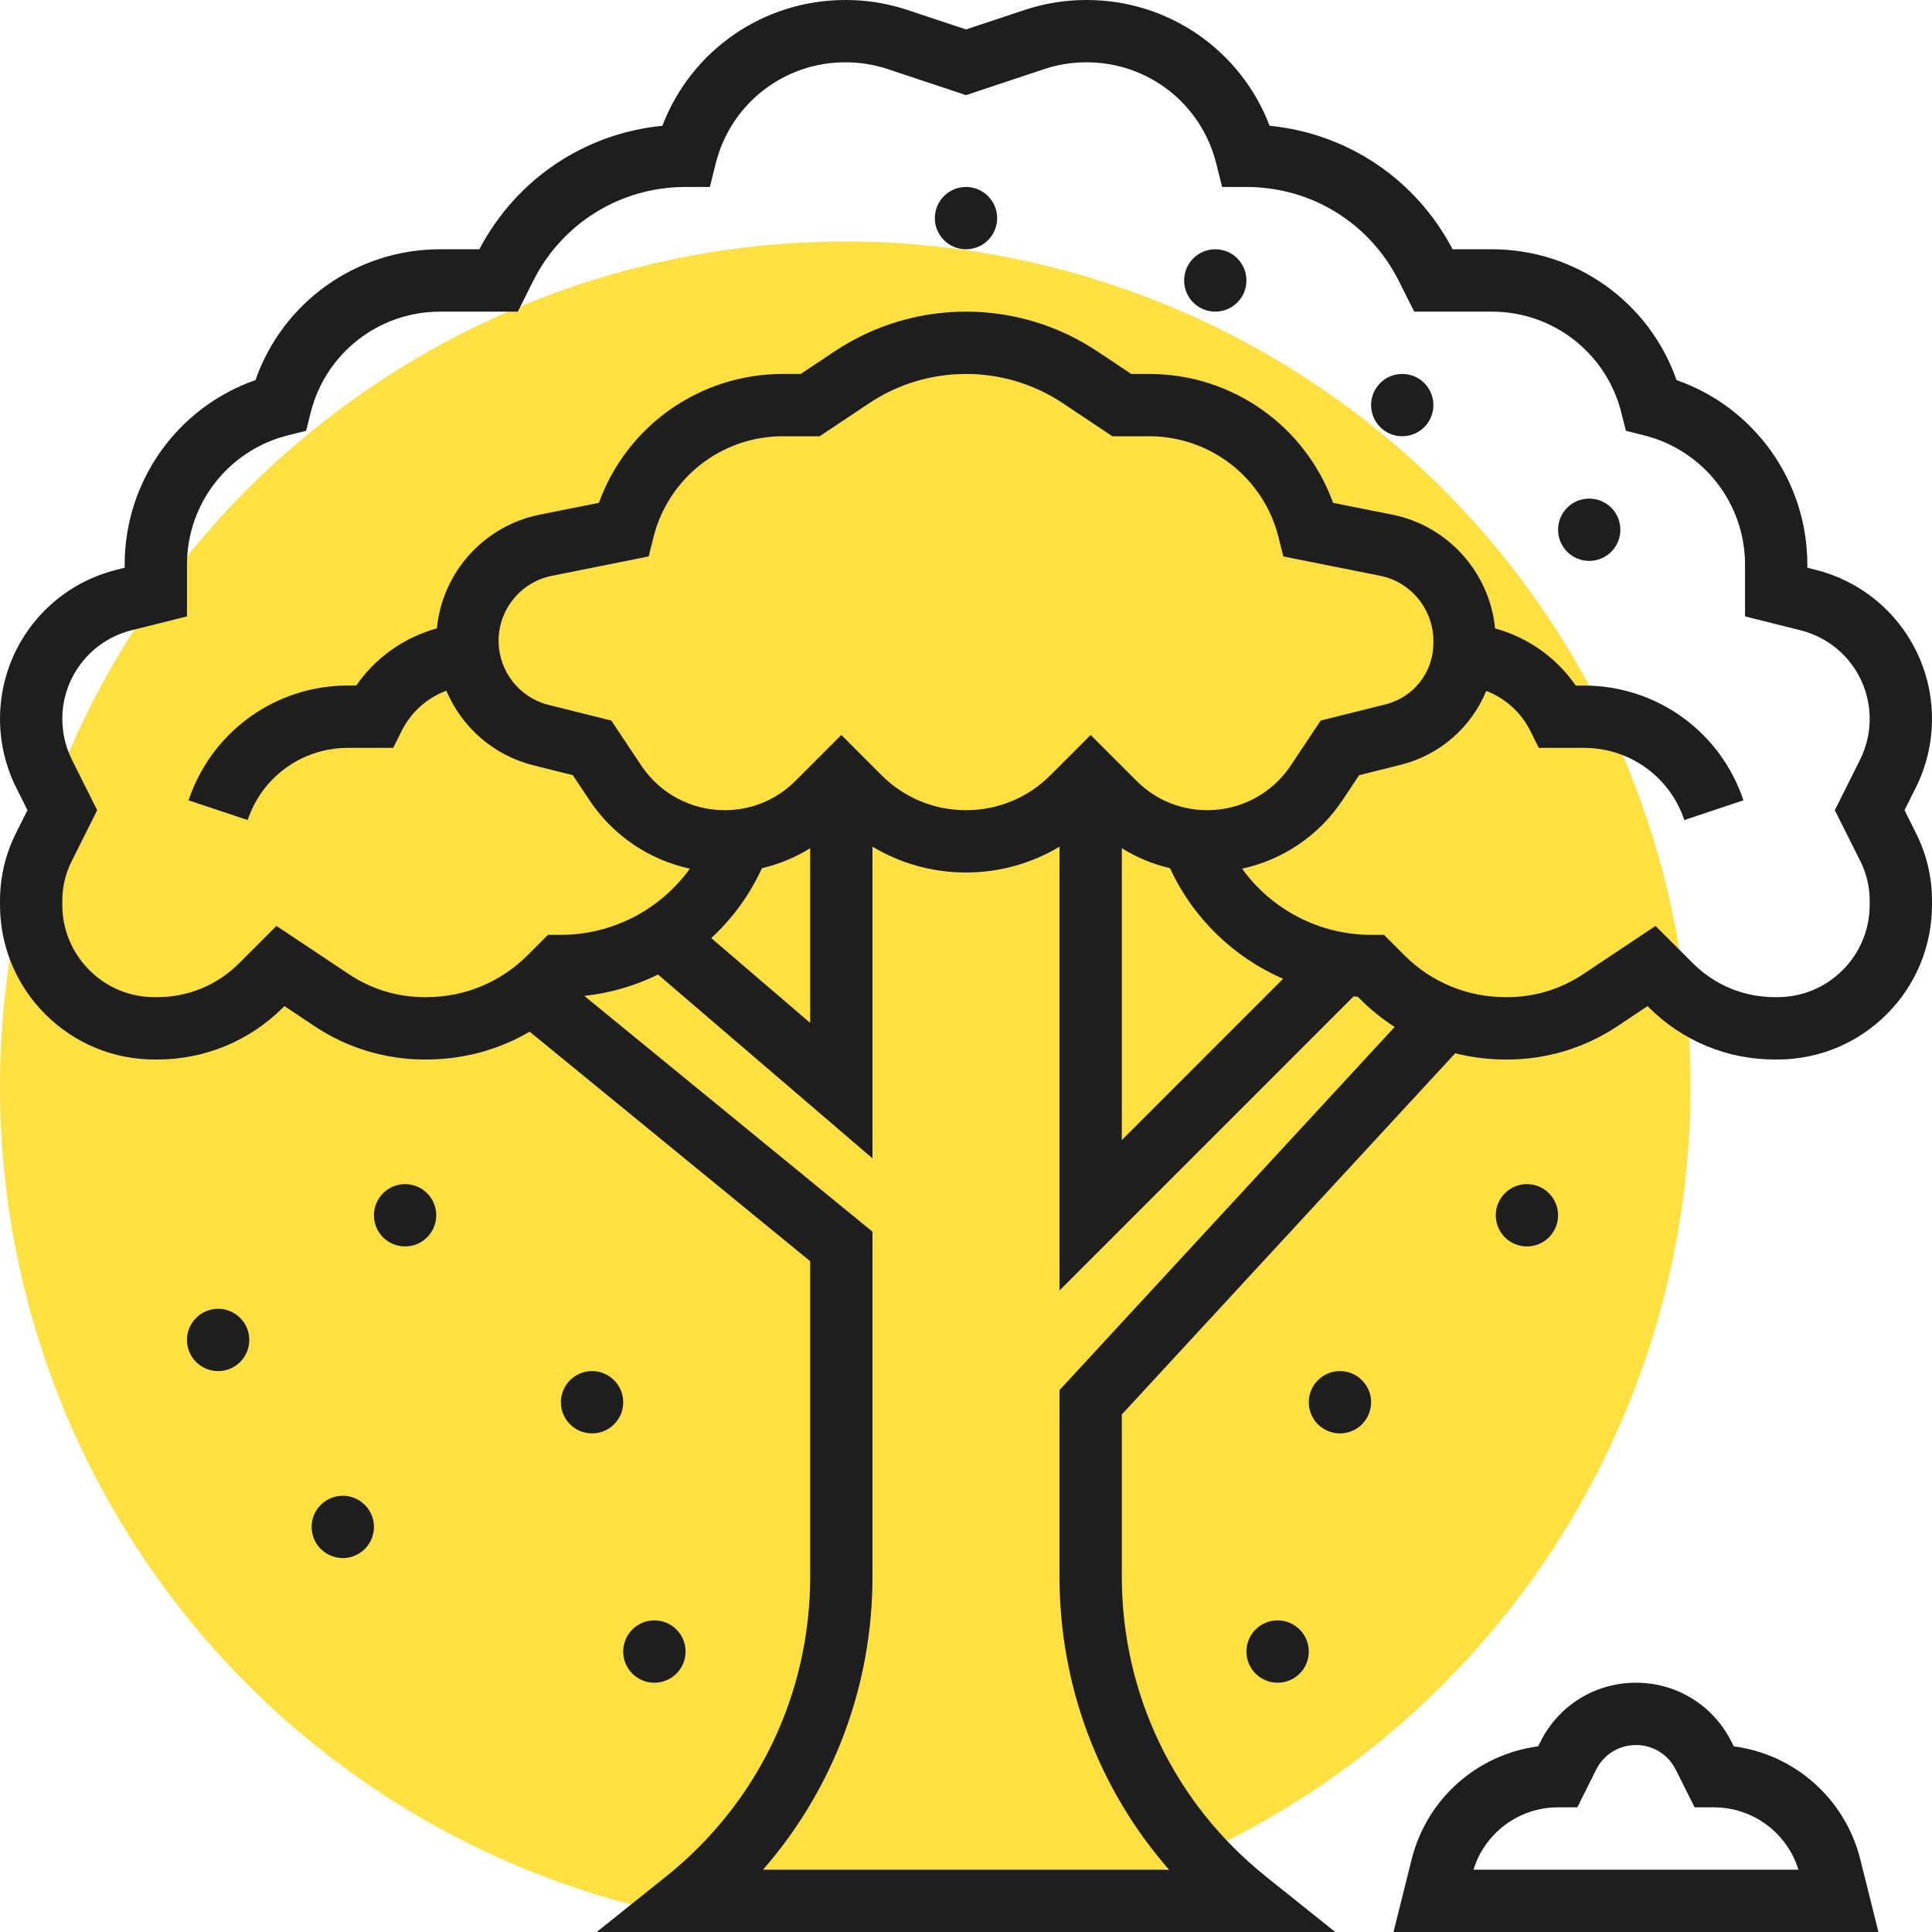
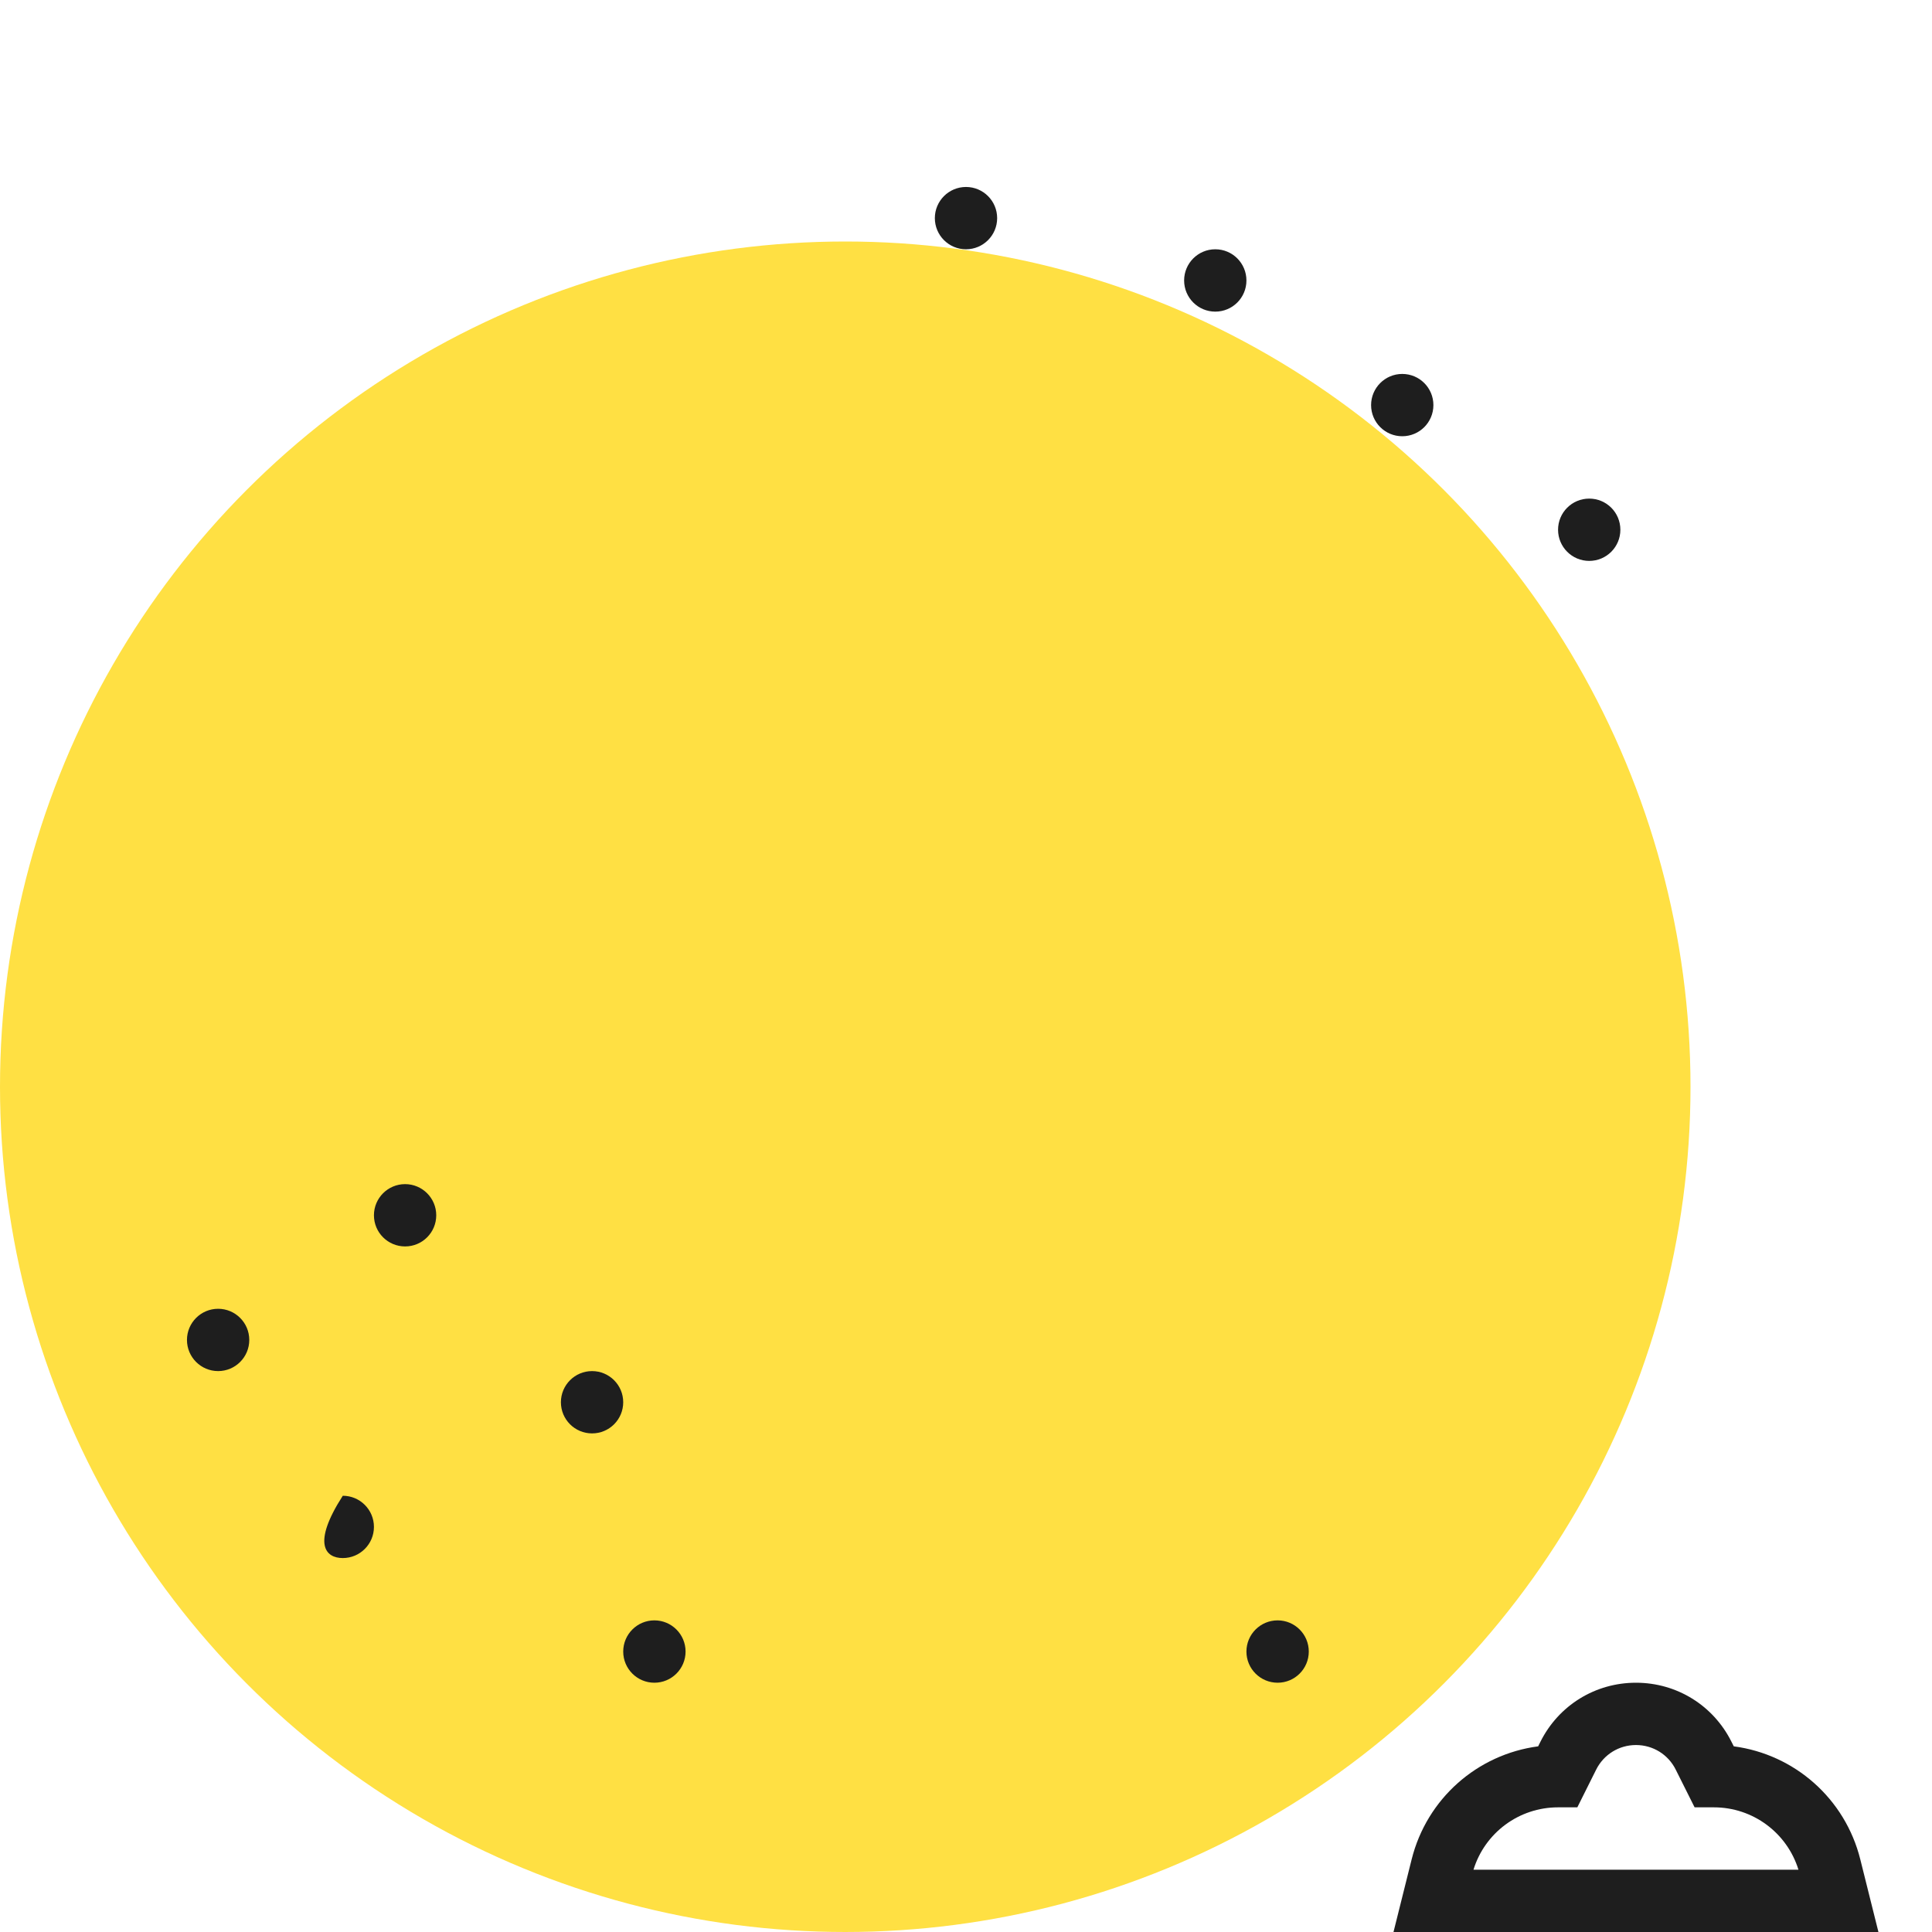
<svg xmlns="http://www.w3.org/2000/svg" width="40" height="40" viewBox="0 0 40 40" fill="none">
  <path d="M35.896 36.156L35.848 36.061C35.471 35.307 34.714 34.839 33.871 34.839C33.028 34.839 32.27 35.307 31.893 36.061L31.846 36.156C30.588 36.322 29.542 37.237 29.227 38.495L28.851 40H38.891L38.515 38.495C38.2 37.237 37.154 36.322 35.896 36.156ZM30.507 38.71C30.743 37.945 31.449 37.419 32.258 37.419H32.657L33.047 36.638C33.204 36.324 33.52 36.129 33.871 36.129C34.222 36.129 34.538 36.324 34.694 36.638L35.085 37.419H35.484C36.292 37.419 36.998 37.945 37.235 38.71H30.507Z" fill="#1E1E1E" />
  <circle cx="17.5" cy="22.5" r="17.5" fill="#FFE043" />
-   <path d="M39.431 16.774L39.664 16.308C39.884 15.869 40 15.376 40 14.885C40 13.422 39.008 12.152 37.589 11.797L37.419 11.754V11.692C37.419 9.956 36.323 8.434 34.711 7.869C34.147 6.258 32.624 5.161 30.888 5.161H30.075C29.314 3.71 27.897 2.762 26.286 2.604C25.693 1.049 24.2 0 22.501 0H22.488C22.052 0 21.621 0.07 21.207 0.208L20 0.61L18.793 0.208C18.379 0.07 17.948 0 17.512 0H17.499C15.8 0 14.307 1.049 13.714 2.604C12.103 2.762 10.686 3.71 9.925 5.161H9.112C7.376 5.161 5.854 6.257 5.289 7.869C3.677 8.434 2.581 9.956 2.581 11.692V11.754L2.411 11.797C0.991 12.152 0 13.421 0 14.885C0 15.376 0.116 15.869 0.336 16.308L0.569 16.774L0.326 17.259C0.113 17.686 0 18.164 0 18.642V18.732C7.8125e-05 19.588 0.333 20.393 0.937 20.998C1.542 21.602 2.345 21.936 3.2 21.936H3.255C4.241 21.936 5.167 21.552 5.864 20.855L5.889 20.83L6.509 21.244C7.188 21.696 7.978 21.936 8.794 21.936H8.826C9.591 21.936 10.324 21.735 10.966 21.36L16.774 26.112V32.643C16.774 35.071 15.687 37.334 13.79 38.851L12.354 40H27.645L26.209 38.851C24.313 37.334 23.226 35.071 23.226 32.643V29.285L30.128 21.807C30.466 21.892 30.816 21.936 31.174 21.936H31.206C32.022 21.936 32.812 21.696 33.491 21.244L34.111 20.83L34.136 20.855C34.833 21.552 35.759 21.936 36.745 21.936H36.8H36.8C37.655 21.936 38.458 21.602 39.063 20.998C39.667 20.393 40 19.588 40 18.732V18.642C40 18.164 39.887 17.686 39.673 17.259L39.431 16.774ZM21.936 28.78V32.643C21.936 34.904 22.747 37.042 24.203 38.71H15.797C17.253 37.042 18.064 34.904 18.064 32.643V25.501L12.098 20.619C12.635 20.561 13.151 20.409 13.624 20.177L18.064 23.983V17.529C18.643 17.877 19.307 18.064 20 18.064C20.693 18.064 21.357 17.877 21.936 17.529V26.719L28.024 20.63C28.053 20.632 28.082 20.635 28.112 20.637L28.167 20.692C28.384 20.909 28.622 21.099 28.875 21.262L21.936 28.78ZM23.226 17.561C23.534 17.753 23.871 17.892 24.224 17.975C24.701 19.013 25.545 19.82 26.565 20.265L23.226 23.604V17.561H23.226ZM24.997 16.774C24.443 16.774 23.923 16.559 23.531 16.167L22.581 15.217L21.747 16.051C21.28 16.517 20.66 16.774 20 16.774C19.34 16.774 18.72 16.517 18.253 16.051L17.419 15.217L16.469 16.167C16.077 16.559 15.557 16.774 15.003 16.774C14.308 16.774 13.664 16.429 13.278 15.851L12.656 14.918L11.361 14.595C10.749 14.442 10.323 13.895 10.323 13.265C10.323 12.614 10.786 12.049 11.424 11.922L13.43 11.52L13.529 11.124C13.837 9.893 14.939 9.032 16.209 9.032H16.97L17.994 8.349C18.59 7.952 19.284 7.742 20 7.742C20.716 7.742 21.41 7.952 22.006 8.349L23.03 9.032H23.792C25.061 9.032 26.163 9.893 26.471 11.124L26.57 11.52L28.576 11.921C29.214 12.049 29.677 12.617 29.677 13.273V13.314C29.677 13.915 29.27 14.437 28.686 14.583L27.344 14.918L26.722 15.851C26.336 16.429 25.692 16.774 24.997 16.774ZM15.775 17.975C16.129 17.892 16.466 17.753 16.774 17.561V21.178L14.726 19.422C15.162 19.019 15.521 18.53 15.775 17.975ZM38.52 17.836C38.644 18.085 38.71 18.364 38.71 18.642V18.732C38.71 19.244 38.511 19.724 38.15 20.085C37.789 20.446 37.31 20.645 36.8 20.645H36.8H36.745C36.104 20.645 35.502 20.395 35.048 19.942L34.276 19.17L32.776 20.17C32.309 20.481 31.767 20.645 31.207 20.645H31.174C30.381 20.645 29.637 20.338 29.079 19.78L28.654 19.355H28.387C27.314 19.355 26.325 18.829 25.716 17.985C26.558 17.802 27.306 17.301 27.795 16.567L28.14 16.049L28.999 15.835C29.819 15.63 30.464 15.05 30.771 14.305C31.161 14.454 31.489 14.745 31.681 15.127L31.859 15.484H32.798C33.741 15.484 34.574 16.084 34.872 16.978L36.096 16.57C35.622 15.149 34.297 14.194 32.798 14.194H32.624C32.224 13.614 31.63 13.195 30.954 13.01C30.84 11.855 29.982 10.887 28.829 10.656L27.6 10.411C27.025 8.82 25.513 7.742 23.792 7.742H23.421L22.722 7.276C21.913 6.737 20.972 6.452 20 6.452C19.028 6.452 18.087 6.737 17.278 7.276L16.579 7.742H16.208C14.486 7.742 12.975 8.82 12.399 10.411L11.171 10.656C10.016 10.887 9.156 11.856 9.045 13.01C8.37 13.195 7.775 13.614 7.376 14.193H7.202C5.703 14.193 4.378 15.149 3.904 16.57L5.128 16.978C5.426 16.084 6.259 15.484 7.201 15.484H8.141L8.319 15.127C8.512 14.74 8.846 14.448 9.241 14.3C9.559 15.053 10.215 15.638 11.047 15.846L11.86 16.049L12.204 16.567C12.694 17.301 13.441 17.802 14.283 17.985C13.675 18.828 12.686 19.355 11.613 19.355H11.346L10.921 19.779C10.363 20.337 9.619 20.645 8.826 20.645H8.793C8.233 20.645 7.691 20.481 7.225 20.17L5.724 19.17L4.952 19.942C4.499 20.395 3.896 20.645 3.255 20.645H3.2C2.69 20.645 2.211 20.447 1.85 20.085C1.489 19.724 1.29 19.244 1.29 18.732V18.642C1.29 18.364 1.356 18.085 1.481 17.836L2.012 16.774L1.49 15.731C1.359 15.47 1.29 15.177 1.29 14.885C1.29 14.015 1.88 13.26 2.724 13.049L3.871 12.762V11.692C3.871 10.423 4.731 9.321 5.963 9.013L6.338 8.919L6.432 8.544C6.74 7.312 7.842 6.452 9.112 6.452H10.721L11.036 5.822C11.638 4.619 12.848 3.871 14.194 3.871H14.697L14.819 3.382C15.127 2.15 16.229 1.29 17.499 1.29H17.512C17.809 1.29 18.103 1.338 18.385 1.432L20 1.97L21.615 1.432C21.897 1.338 22.191 1.29 22.488 1.29H22.501C23.771 1.29 24.873 2.151 25.18 3.382L25.303 3.871H25.806C27.152 3.871 28.362 4.619 28.964 5.823L29.279 6.452H30.888C32.158 6.452 33.26 7.312 33.568 8.544L33.662 8.919L34.037 9.013C35.269 9.321 36.129 10.423 36.129 11.693V12.762L37.276 13.049C38.12 13.26 38.71 14.015 38.71 14.885C38.71 15.177 38.641 15.47 38.51 15.731L37.988 16.774L38.52 17.836Z" fill="#1E1E1E" />
-   <path d="M31.613 25.806C31.969 25.806 32.258 25.518 32.258 25.161C32.258 24.805 31.969 24.516 31.613 24.516C31.257 24.516 30.968 24.805 30.968 25.161C30.968 25.518 31.257 25.806 31.613 25.806Z" fill="#1E1E1E" />
-   <path d="M27.742 29.677C28.098 29.677 28.387 29.389 28.387 29.032C28.387 28.676 28.098 28.387 27.742 28.387C27.386 28.387 27.097 28.676 27.097 29.032C27.097 29.389 27.386 29.677 27.742 29.677Z" fill="#1E1E1E" />
  <path d="M8.387 25.806C8.743 25.806 9.032 25.518 9.032 25.161C9.032 24.805 8.743 24.516 8.387 24.516C8.031 24.516 7.742 24.805 7.742 25.161C7.742 25.518 8.031 25.806 8.387 25.806Z" fill="#1E1E1E" />
  <path d="M4.516 28.387C4.872 28.387 5.161 28.098 5.161 27.742C5.161 27.386 4.872 27.097 4.516 27.097C4.16 27.097 3.871 27.386 3.871 27.742C3.871 28.098 4.16 28.387 4.516 28.387Z" fill="#1E1E1E" />
  <path d="M12.258 29.677C12.614 29.677 12.903 29.389 12.903 29.032C12.903 28.676 12.614 28.387 12.258 28.387C11.902 28.387 11.613 28.676 11.613 29.032C11.613 29.389 11.902 29.677 12.258 29.677Z" fill="#1E1E1E" />
  <path d="M13.548 34.839C13.905 34.839 14.194 34.55 14.194 34.194C14.194 33.837 13.905 33.548 13.548 33.548C13.192 33.548 12.903 33.837 12.903 34.194C12.903 34.55 13.192 34.839 13.548 34.839Z" fill="#1E1E1E" />
  <path d="M26.452 34.839C26.808 34.839 27.097 34.55 27.097 34.194C27.097 33.837 26.808 33.548 26.452 33.548C26.095 33.548 25.806 33.837 25.806 34.194C25.806 34.55 26.095 34.839 26.452 34.839Z" fill="#1E1E1E" />
-   <path d="M7.097 32.258C7.453 32.258 7.742 31.969 7.742 31.613C7.742 31.257 7.453 30.968 7.097 30.968C6.741 30.968 6.452 31.257 6.452 31.613C6.452 31.969 6.741 32.258 7.097 32.258Z" fill="#1E1E1E" />
+   <path d="M7.097 32.258C7.453 32.258 7.742 31.969 7.742 31.613C7.742 31.257 7.453 30.968 7.097 30.968C6.452 31.969 6.741 32.258 7.097 32.258Z" fill="#1E1E1E" />
  <path d="M32.903 11.613C33.26 11.613 33.548 11.324 33.548 10.968C33.548 10.611 33.26 10.323 32.903 10.323C32.547 10.323 32.258 10.611 32.258 10.968C32.258 11.324 32.547 11.613 32.903 11.613Z" fill="#1E1E1E" />
  <path d="M29.032 9.032C29.389 9.032 29.677 8.743 29.677 8.387C29.677 8.031 29.389 7.742 29.032 7.742C28.676 7.742 28.387 8.031 28.387 8.387C28.387 8.743 28.676 9.032 29.032 9.032Z" fill="#1E1E1E" />
  <path d="M20 5.161C20.356 5.161 20.645 4.872 20.645 4.516C20.645 4.16 20.356 3.871 20 3.871C19.644 3.871 19.355 4.16 19.355 4.516C19.355 4.872 19.644 5.161 20 5.161Z" fill="#1E1E1E" />
  <path d="M25.161 6.452C25.518 6.452 25.806 6.163 25.806 5.807C25.806 5.45 25.518 5.161 25.161 5.161C24.805 5.161 24.516 5.45 24.516 5.807C24.516 6.163 24.805 6.452 25.161 6.452Z" fill="#1E1E1E" />
</svg>